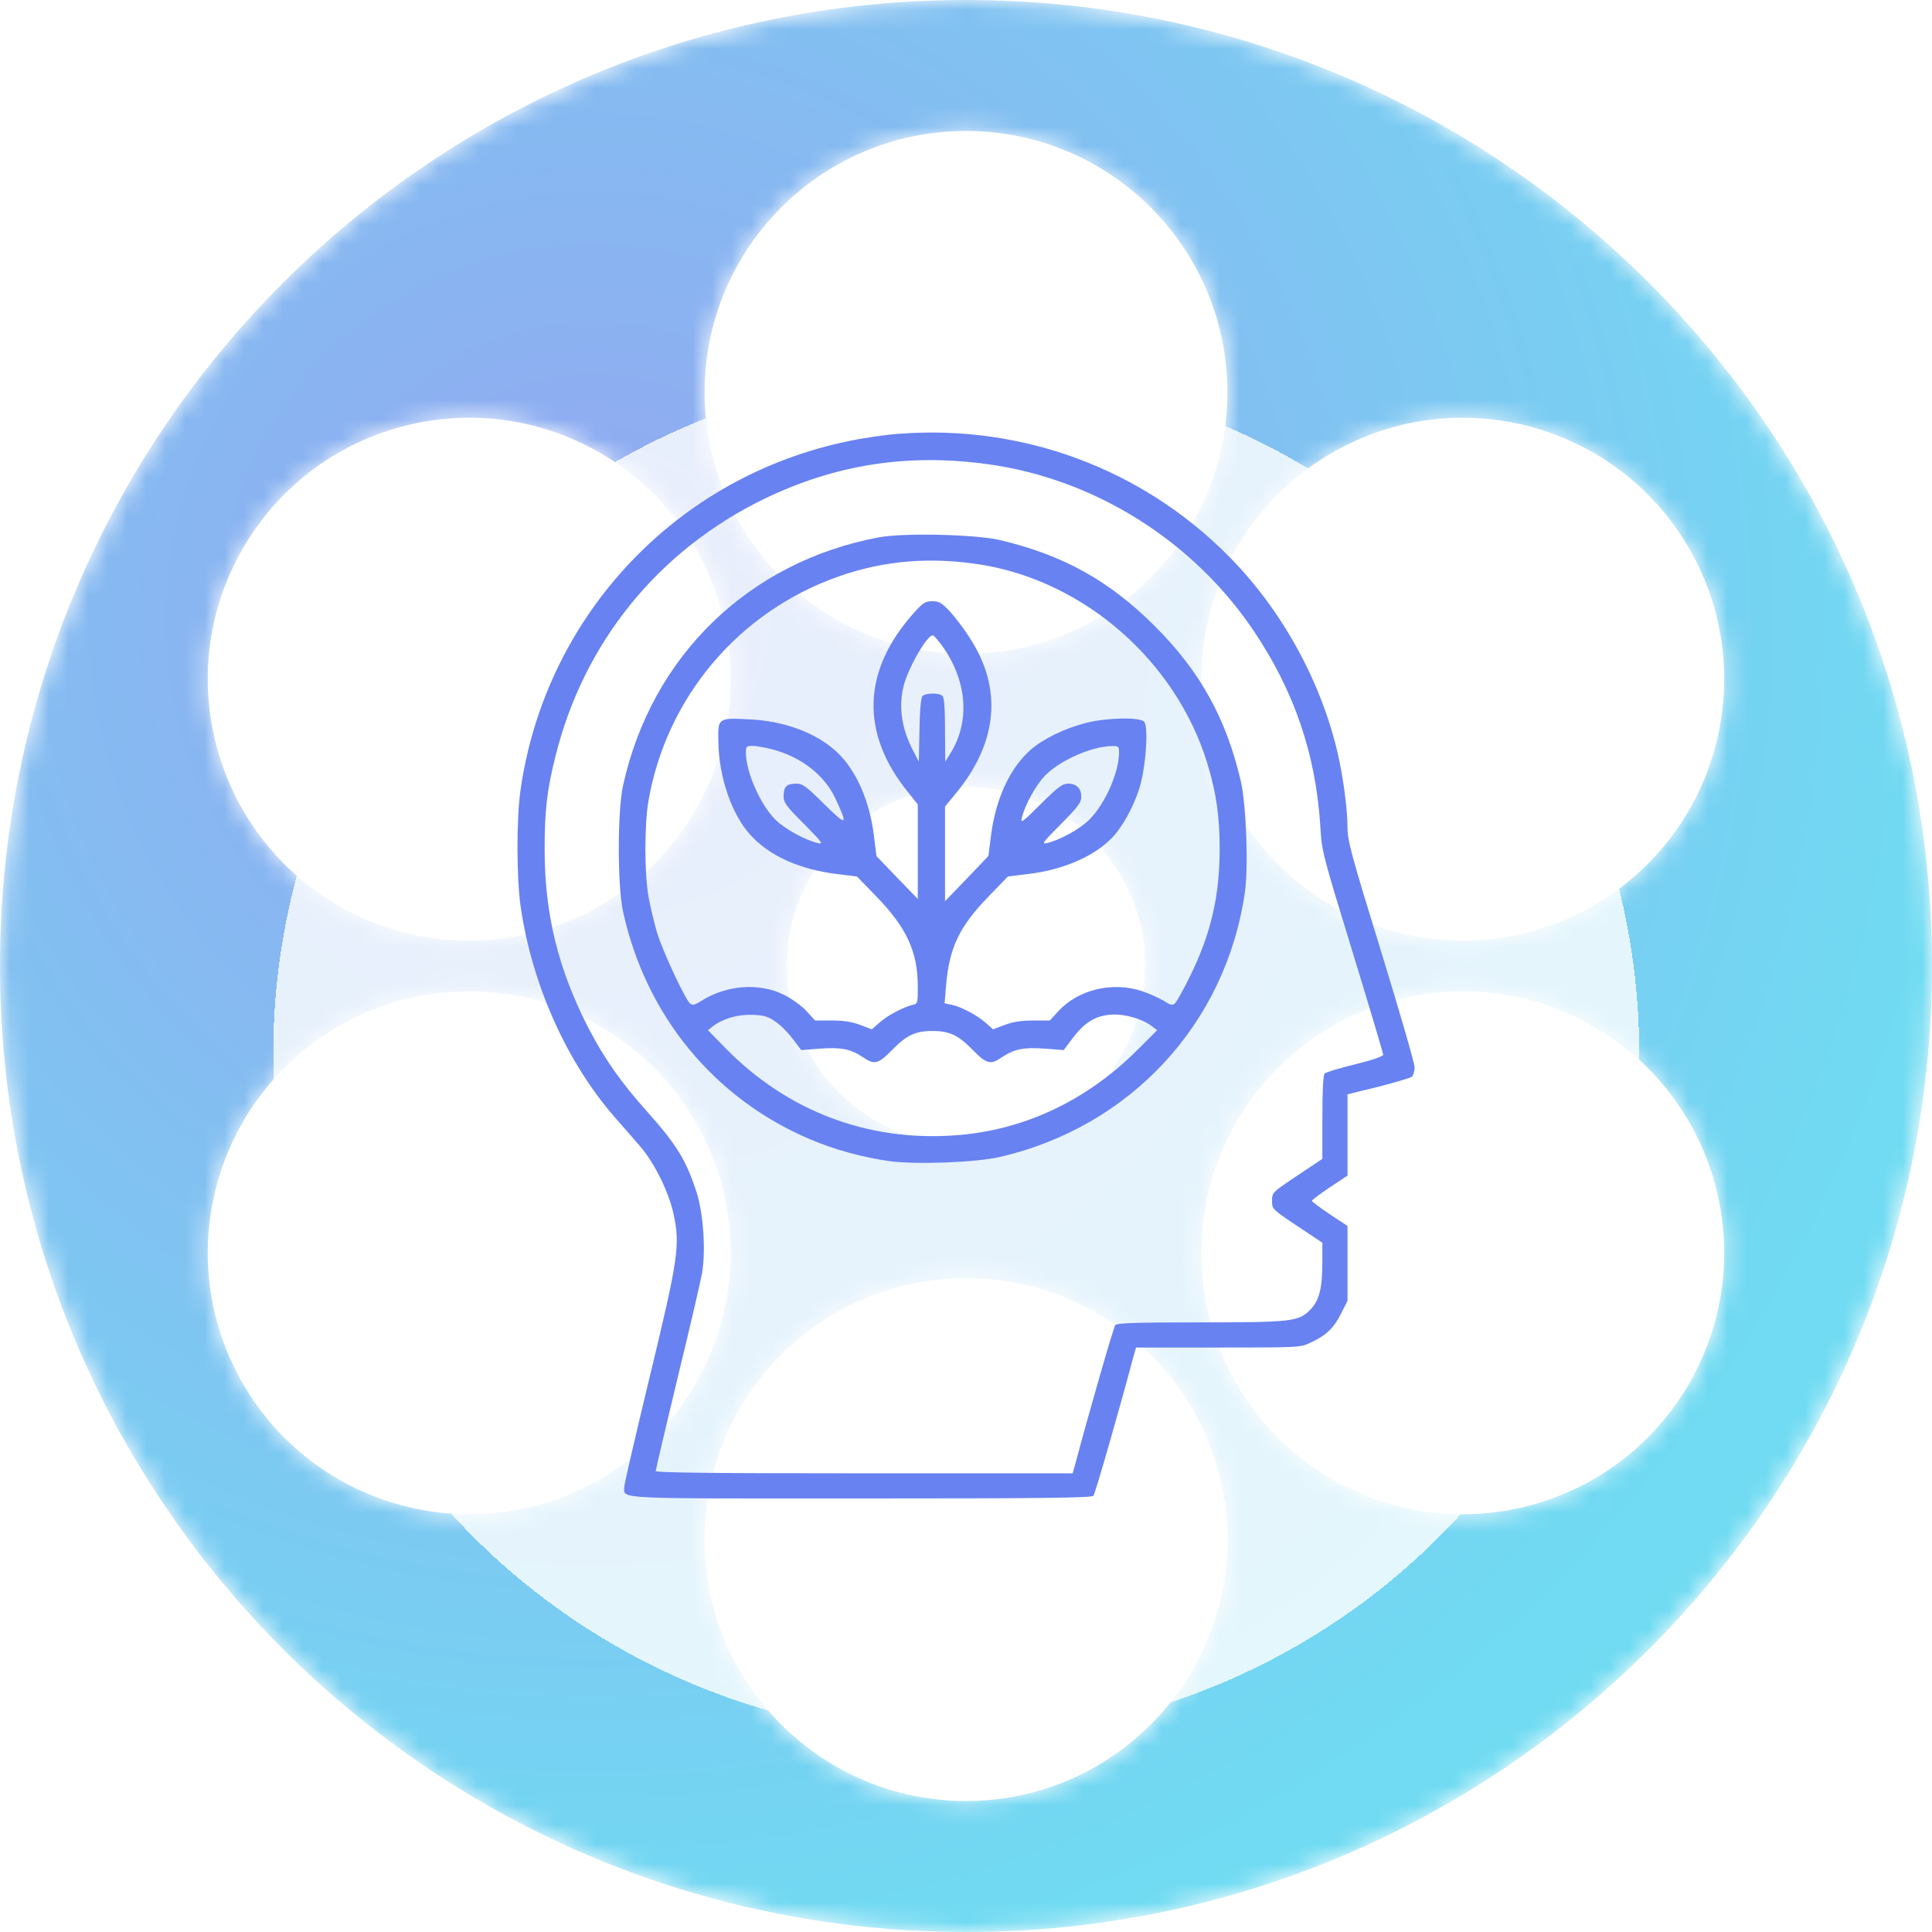
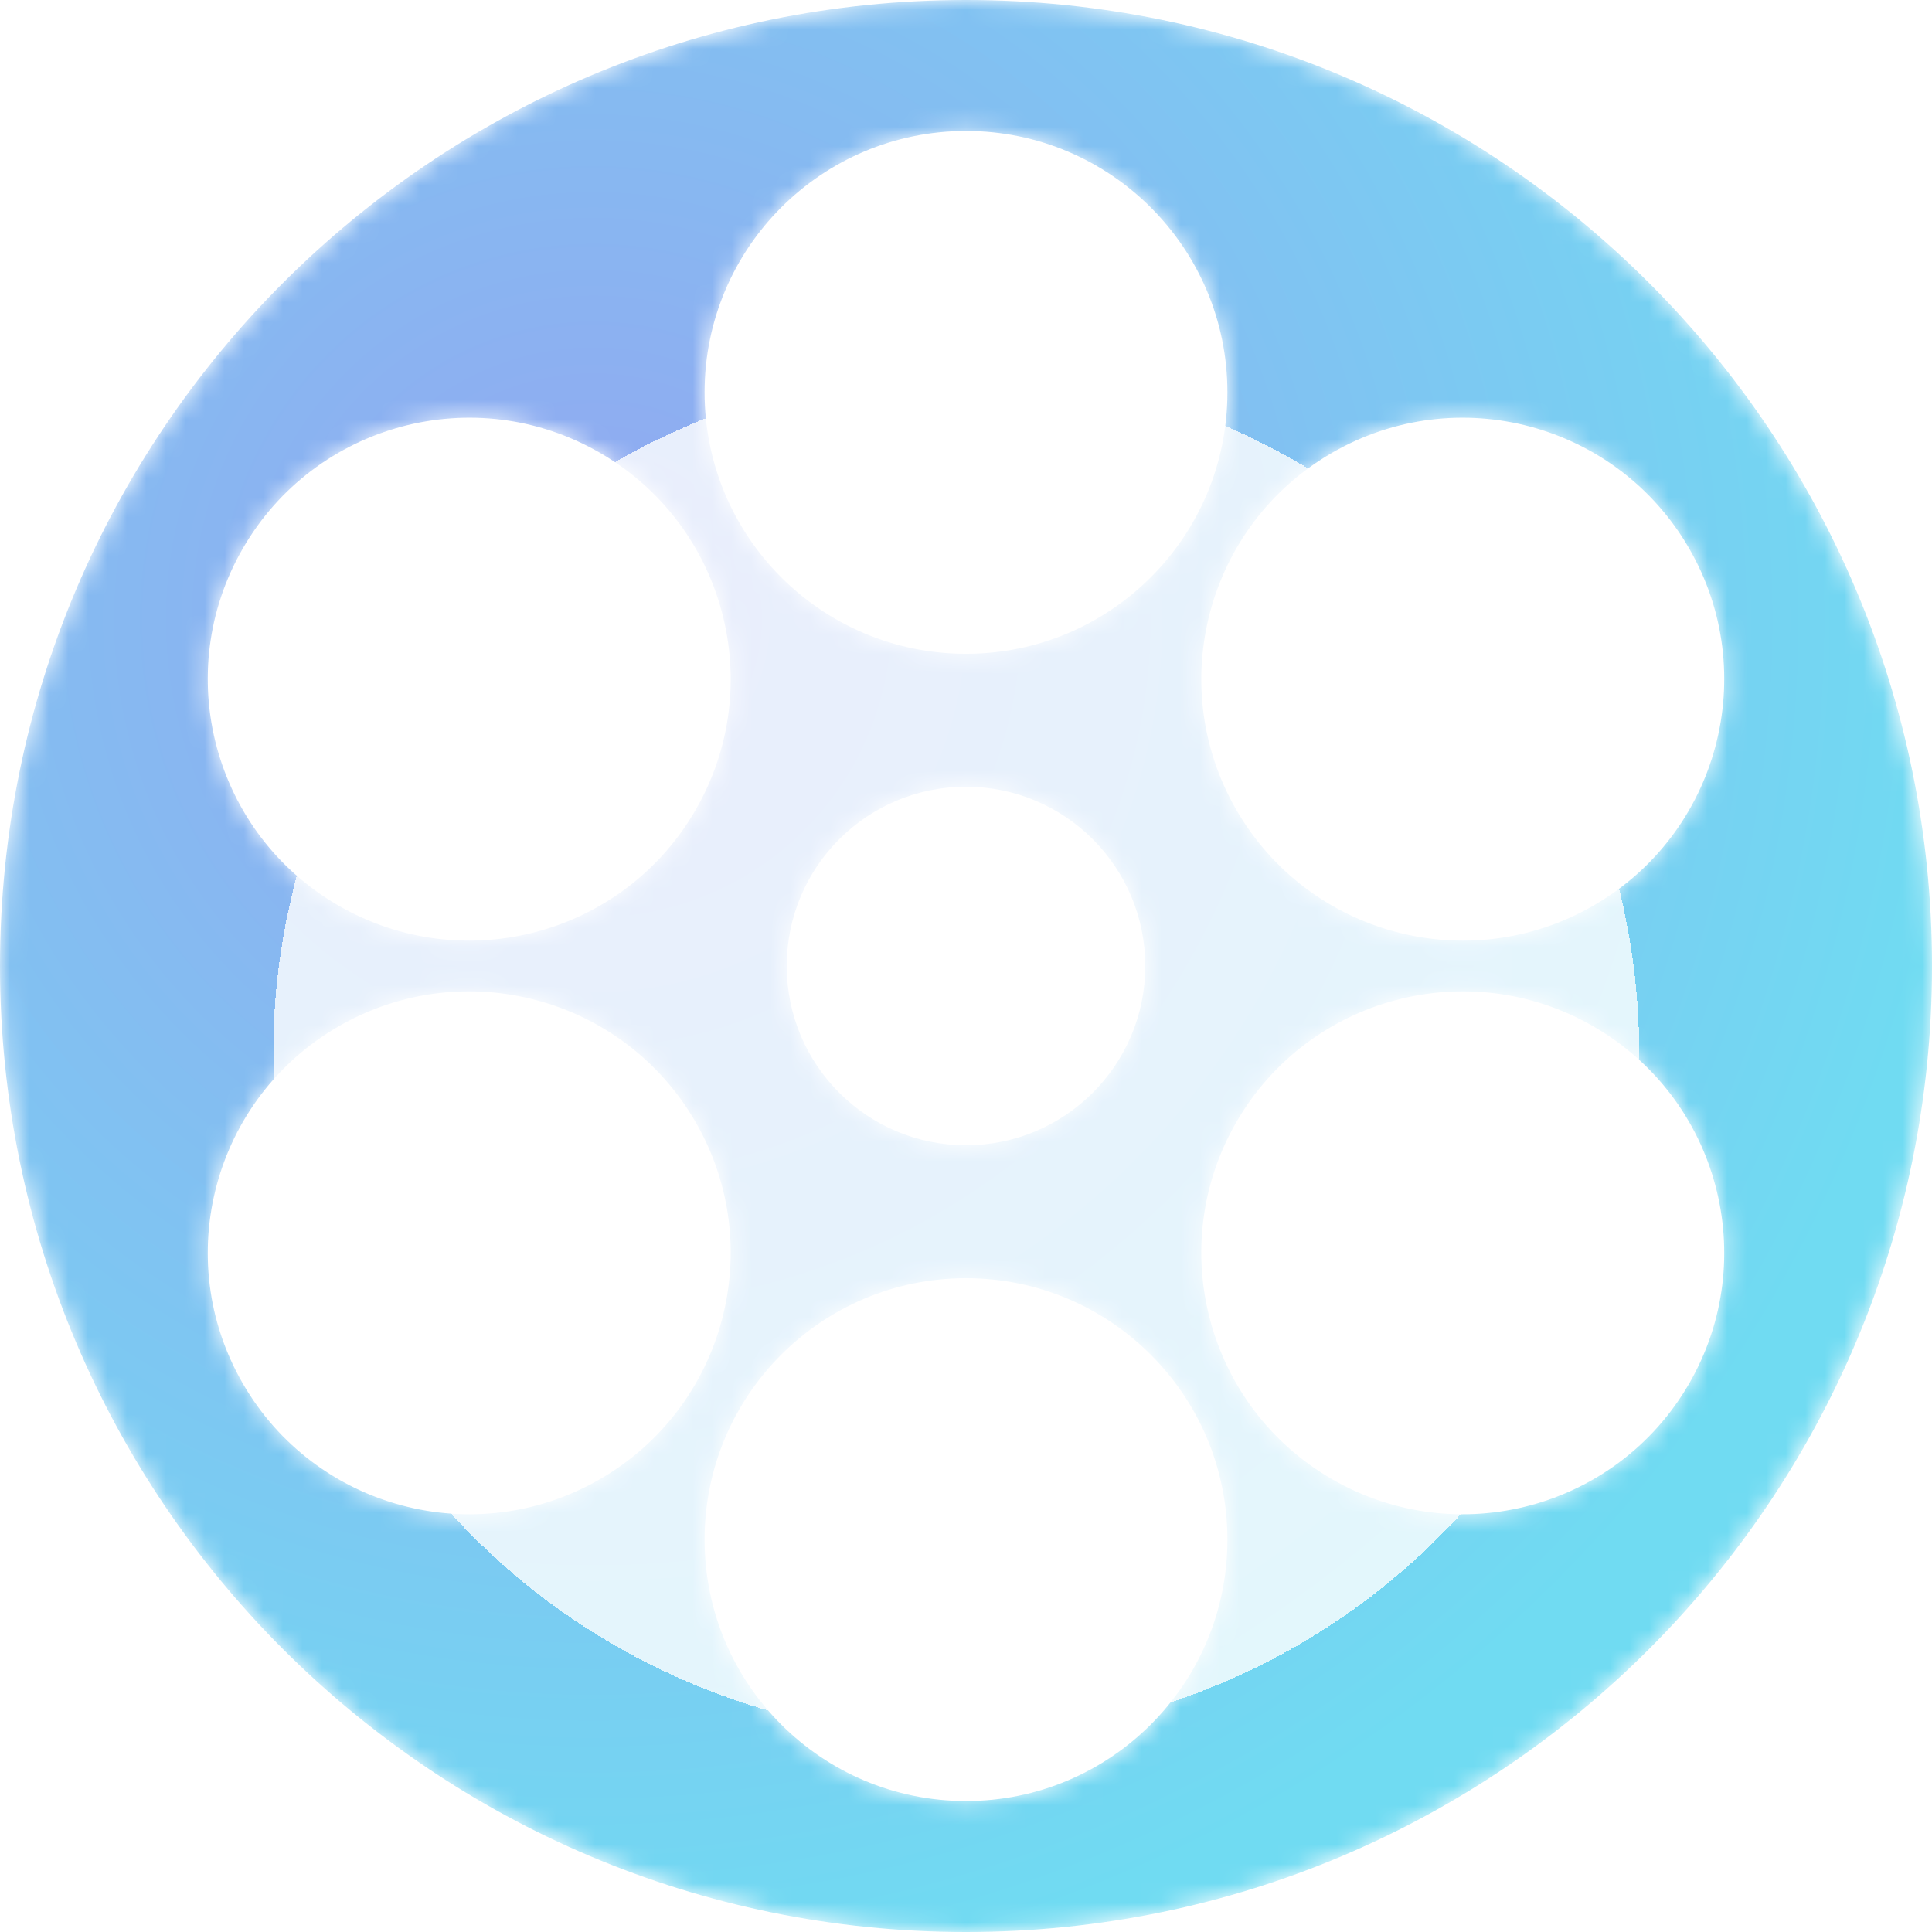
<svg xmlns="http://www.w3.org/2000/svg" width="99" height="99" viewBox="0 0 99 99" fill="none">
  <mask id="mask0_102_417" style="mask-type:luminance" maskUnits="userSpaceOnUse" x="0" y="0" width="99" height="99">
    <path d="M86.557 70.895C82.857 77.301 74.665 79.497 68.258 75.797C61.851 72.099 59.655 63.906 63.355 57.499C67.054 51.092 75.247 48.897 81.653 52.596C88.061 56.295 90.256 64.488 86.557 70.895ZM49.5 92.289C42.102 92.289 36.105 86.292 36.105 78.894C36.105 71.495 42.102 65.498 49.5 65.498C56.898 65.498 62.895 71.495 62.895 78.894C62.895 86.292 56.898 92.289 49.5 92.289ZM30.742 75.797C24.335 79.497 16.142 77.301 12.443 70.895C8.744 64.488 10.939 56.295 17.347 52.596C23.753 48.897 31.946 51.092 35.645 57.499C39.344 63.906 37.149 72.099 30.742 75.797ZM12.443 28.105C16.142 21.698 24.335 19.503 30.742 23.202C37.149 26.901 39.344 35.094 35.645 41.501C31.946 47.908 23.753 50.103 17.347 46.404C10.939 42.705 8.744 34.512 12.443 28.105ZM58.686 49.5C58.686 54.573 54.573 58.685 49.5 58.685C44.427 58.685 40.315 54.573 40.315 49.5C40.315 44.426 44.427 40.314 49.5 40.314C54.573 40.314 58.686 44.426 58.686 49.5ZM49.5 6.711C56.898 6.711 62.895 12.707 62.895 20.106C62.895 27.504 56.898 33.502 49.5 33.502C42.102 33.502 36.105 27.504 36.105 20.106C36.105 12.707 42.102 6.711 49.5 6.711ZM68.258 23.202C74.665 19.503 82.857 21.698 86.557 28.105C90.256 34.512 88.061 42.705 81.653 46.404C75.247 50.103 67.054 47.908 63.355 41.501C59.655 35.094 61.851 26.901 68.258 23.202ZM49.5 -2.88902e-06C22.162 -2.88902e-06 0 22.162 0 49.5C0 76.838 22.162 99 49.5 99C76.838 99 99 76.838 99 49.5C99 22.162 76.838 -2.88902e-06 49.5 -2.88902e-06Z" fill="white" />
  </mask>
  <g mask="url(#mask0_102_417)">
    <path d="M86.557 70.895C82.857 77.301 74.665 79.497 68.258 75.797C61.851 72.099 59.655 63.906 63.355 57.499C67.054 51.092 75.247 48.897 81.653 52.596C88.061 56.295 90.256 64.488 86.557 70.895ZM49.5 92.289C42.102 92.289 36.105 86.292 36.105 78.894C36.105 71.495 42.102 65.498 49.5 65.498C56.898 65.498 62.895 71.495 62.895 78.894C62.895 86.292 56.898 92.289 49.5 92.289ZM30.742 75.797C24.335 79.497 16.142 77.301 12.443 70.895C8.744 64.488 10.939 56.295 17.347 52.596C23.753 48.897 31.946 51.092 35.645 57.499C39.344 63.906 37.149 72.099 30.742 75.797ZM12.443 28.105C16.142 21.698 24.335 19.503 30.742 23.202C37.149 26.901 39.344 35.094 35.645 41.501C31.946 47.908 23.753 50.103 17.347 46.404C10.939 42.705 8.744 34.512 12.443 28.105ZM58.686 49.5C58.686 54.573 54.573 58.685 49.5 58.685C44.427 58.685 40.315 54.573 40.315 49.5C40.315 44.426 44.427 40.314 49.5 40.314C54.573 40.314 58.686 44.426 58.686 49.5ZM49.5 6.711C56.898 6.711 62.895 12.707 62.895 20.106C62.895 27.504 56.898 33.502 49.5 33.502C42.102 33.502 36.105 27.504 36.105 20.106C36.105 12.707 42.102 6.711 49.5 6.711ZM68.258 23.202C74.665 19.503 82.857 21.698 86.557 28.105C90.256 34.512 88.061 42.705 81.653 46.404C75.247 50.103 67.054 47.908 63.355 41.501C59.655 35.094 61.851 26.901 68.258 23.202ZM49.5 -2.88902e-06C22.162 -2.88902e-06 0 22.162 0 49.5C0 76.838 22.162 99 49.5 99C76.838 99 99 76.838 99 49.5C99 22.162 76.838 -2.88902e-06 49.5 -2.88902e-06Z" fill="url(#paint0_radial_102_417)" />
  </g>
  <g filter="url(#filter0_bd_102_417)">
    <circle cx="49" cy="50" r="35" fill="white" fill-opacity="0.8" shape-rendering="crispEdges" />
  </g>
-   <path d="M46.105 22.226C45.45 22.269 44.3 22.43 43.548 22.591C34.686 24.385 27.951 31.529 26.672 40.488C26.458 41.981 26.468 45.021 26.683 46.482C27.263 50.467 29.047 54.442 31.517 57.267C31.925 57.729 32.516 58.406 32.828 58.771C33.537 59.598 34.278 61.102 34.514 62.208C34.858 63.798 34.761 64.475 33.3 70.523C32.581 73.498 31.99 76.044 31.99 76.184C31.99 76.829 31.227 76.785 44.118 76.785C53.496 76.785 55.945 76.753 56.031 76.646C56.117 76.538 57.352 72.263 58.083 69.502L58.212 69.051H62.422C66.612 69.051 66.633 69.051 67.171 68.793C67.955 68.428 68.352 68.052 68.717 67.311L69.05 66.656V64.733V62.821L68.137 62.219C67.632 61.875 67.224 61.575 67.224 61.532C67.224 61.489 67.632 61.188 68.137 60.844L69.05 60.243V58.159V56.075L70.629 55.688C71.5 55.462 72.273 55.237 72.348 55.172C72.423 55.108 72.488 54.893 72.488 54.689C72.488 54.495 71.715 51.821 70.769 48.748C69.222 43.732 69.05 43.087 69.05 42.389C69.05 41.455 68.814 39.714 68.524 38.5C67.643 34.794 65.624 31.174 62.938 28.478C58.512 24.02 52.4 21.753 46.105 22.226ZM50.606 23.784C56.095 24.535 61.166 27.726 64.27 32.367C66.333 35.45 67.418 38.651 67.654 42.303C67.729 43.624 67.751 43.71 69.308 48.781C70.168 51.595 70.877 53.969 70.877 54.044C70.877 54.13 70.35 54.313 69.437 54.538C68.653 54.732 67.955 54.936 67.879 55.011C67.804 55.086 67.761 55.817 67.761 57.256V59.383L66.472 60.243C65.183 61.102 65.183 61.113 65.183 61.532C65.183 61.951 65.183 61.961 66.472 62.821L67.761 63.68V64.647C67.761 66.033 67.6 66.656 67.127 67.128C66.537 67.719 66.182 67.762 61.434 67.762C58.201 67.762 57.234 67.794 57.148 67.902C57.062 68.009 55.827 72.285 55.096 75.035L54.967 75.496H44.29C36.48 75.496 33.601 75.464 33.601 75.378C33.601 75.314 34.106 73.176 34.718 70.62C35.341 68.074 35.9 65.657 35.975 65.238C36.169 64.088 36.05 62.219 35.696 61.102C35.169 59.469 34.686 58.674 33.193 56.998C31.829 55.484 30.937 54.206 30.121 52.616C28.595 49.629 27.908 46.826 27.908 43.517C27.908 41.562 28.026 40.488 28.456 38.78C29.906 32.914 33.741 28.188 39.198 25.545C42.84 23.794 46.524 23.225 50.606 23.784Z" fill="#6882F1" />
-   <path d="M45.042 27.533C38.371 28.779 33.376 33.623 31.925 40.262C31.636 41.573 31.636 45.386 31.925 46.707C33.086 52.025 36.588 56.289 41.497 58.373C42.743 58.91 44.258 59.319 45.6 59.501C46.954 59.684 50.037 59.566 51.229 59.286C57.911 57.75 62.809 52.465 63.787 45.751C63.98 44.452 63.862 41.24 63.583 40.036C62.842 36.835 61.51 34.418 59.178 32.087C56.837 29.745 54.463 28.435 51.229 27.672C49.972 27.382 46.309 27.296 45.042 27.533ZM50.305 28.94C55.601 29.81 60.253 33.892 61.853 39.08C62.315 40.574 62.498 41.809 62.498 43.485C62.498 45.913 62.057 47.825 60.994 49.995C60.639 50.714 60.285 51.359 60.199 51.423C60.07 51.531 59.963 51.498 59.63 51.283C59.404 51.144 58.91 50.918 58.523 50.789C57.008 50.285 55.258 50.703 54.237 51.81L53.797 52.293H52.937C52.336 52.293 51.906 52.358 51.487 52.519L50.886 52.745L50.51 52.411C50.069 52.025 49.274 51.595 48.769 51.488L48.404 51.413L48.479 50.489C48.64 48.577 49.156 47.481 50.649 45.945L51.648 44.913L52.69 44.785C54.495 44.57 56.063 43.882 56.987 42.926C57.513 42.378 58.072 41.368 58.373 40.423C58.706 39.403 58.867 37.265 58.631 36.986C58.426 36.739 56.729 36.771 55.666 37.039C54.559 37.319 53.442 37.867 52.808 38.425C51.734 39.381 51.014 40.95 50.778 42.84L50.649 43.861L49.543 45.021L48.425 46.181V43.753V41.325L48.941 40.703C51.133 38.071 51.39 35.288 49.693 32.689C49.435 32.27 48.984 31.679 48.705 31.367C48.254 30.884 48.136 30.809 47.781 30.809C47.416 30.809 47.308 30.873 46.814 31.421C44.172 34.386 44.075 37.587 46.556 40.627L47.029 41.218V43.635V46.063L45.966 44.967L44.913 43.871L44.784 42.84C44.569 41.068 43.882 39.489 42.925 38.575C41.873 37.566 40.197 36.932 38.328 36.857C36.781 36.782 36.781 36.782 36.813 38.071C36.846 39.822 37.49 41.712 38.425 42.754C39.391 43.839 40.949 44.548 42.872 44.785L43.914 44.913L44.913 45.945C46.46 47.535 47.029 48.781 47.029 50.532C47.029 51.423 47.029 51.434 46.739 51.498C46.266 51.617 45.461 52.046 45.053 52.411L44.676 52.745L44.075 52.519C43.656 52.358 43.226 52.293 42.625 52.293H41.765L41.325 51.81C41.067 51.531 40.573 51.176 40.165 50.972C38.897 50.349 37.243 50.467 35.943 51.283C35.61 51.498 35.492 51.531 35.363 51.423C35.105 51.208 33.956 48.738 33.666 47.782C33.515 47.277 33.322 46.439 33.225 45.913C33.021 44.688 33.021 42.292 33.225 41.057C34.138 35.74 37.855 31.335 42.968 29.541C45.31 28.714 47.706 28.521 50.305 28.94ZM48.34 33.183C49.564 34.945 49.704 36.996 48.705 38.597L48.436 39.027L48.425 37.415C48.425 36.298 48.383 35.75 48.297 35.664C48.125 35.492 47.405 35.503 47.265 35.675C47.19 35.761 47.126 36.459 47.115 37.426L47.083 39.027L46.803 38.49C46.213 37.372 46.041 36.277 46.288 35.213C46.503 34.268 47.545 32.463 47.813 32.56C47.878 32.581 48.114 32.861 48.34 33.183ZM39.553 38.393C41.046 38.78 42.238 39.703 42.807 40.917C43.473 42.325 43.398 42.357 42.227 41.197C41.293 40.273 41.132 40.155 40.788 40.155C40.315 40.155 40.154 40.316 40.154 40.788C40.154 41.132 40.272 41.293 41.207 42.228C42.109 43.141 42.206 43.27 41.926 43.205C41.261 43.055 40.208 42.475 39.724 41.992C38.962 41.229 38.221 39.553 38.221 38.565C38.221 38.253 38.253 38.221 38.553 38.221C38.736 38.221 39.187 38.296 39.553 38.393ZM57.342 38.554C57.342 39.575 56.633 41.186 55.827 41.992C55.354 42.475 54.301 43.055 53.636 43.205C53.356 43.27 53.453 43.141 54.366 42.228C55.247 41.336 55.408 41.121 55.408 40.831C55.408 40.402 55.161 40.155 54.731 40.155C54.441 40.155 54.226 40.316 53.335 41.197C52.422 42.11 52.293 42.206 52.357 41.927C52.508 41.261 53.088 40.208 53.571 39.725C54.344 38.952 55.924 38.253 56.944 38.232C57.32 38.221 57.342 38.242 57.342 38.554ZM39.746 52.358C40.004 52.53 40.401 52.938 40.627 53.239L41.056 53.808L42.034 53.733C43.119 53.658 43.592 53.754 44.236 54.184C44.805 54.581 45.02 54.517 45.718 53.797C46.46 53.045 46.9 52.83 47.781 52.83C48.662 52.83 49.102 53.045 49.843 53.797C50.542 54.517 50.757 54.581 51.326 54.184C51.971 53.754 52.443 53.658 53.528 53.733L54.506 53.808L54.935 53.239C55.569 52.39 56.128 52.046 56.944 51.992C57.653 51.95 58.534 52.207 59.039 52.594L59.297 52.788L58.276 53.808C55.666 56.418 52.411 57.944 48.898 58.18C44.429 58.492 40.326 56.923 37.178 53.711L36.276 52.788L36.523 52.594C37.039 52.197 37.812 51.971 38.564 52.003C39.166 52.025 39.359 52.089 39.746 52.358Z" fill="#6882F1" />
  <defs>
    <filter id="filter0_bd_102_417" x="6" y="7" width="86" height="90" filterUnits="userSpaceOnUse" color-interpolation-filters="sRGB">
      <feFlood flood-opacity="0" result="BackgroundImageFix" />
      <feGaussianBlur in="BackgroundImageFix" stdDeviation="4" />
      <feComposite in2="SourceAlpha" operator="in" result="effect1_backgroundBlur_102_417" />
      <feColorMatrix in="SourceAlpha" type="matrix" values="0 0 0 0 0 0 0 0 0 0 0 0 0 0 0 0 0 0 127 0" result="hardAlpha" />
      <feOffset dy="4" />
      <feGaussianBlur stdDeviation="4" />
      <feComposite in2="hardAlpha" operator="out" />
      <feColorMatrix type="matrix" values="0 0 0 0 0 0 0 0 0 0 0 0 0 0 0 0 0 0 0.15 0" />
      <feBlend mode="normal" in2="effect1_backgroundBlur_102_417" result="effect2_dropShadow_102_417" />
      <feBlend mode="normal" in="SourceGraphic" in2="effect2_dropShadow_102_417" result="shape" />
    </filter>
    <radialGradient id="paint0_radial_102_417" cx="0" cy="0" r="1" gradientUnits="userSpaceOnUse" gradientTransform="translate(30.682 31.5) rotate(50.195) scale(70.292 70.292)">
      <stop stop-color="#93A6F1" />
      <stop offset="1" stop-color="#70DBF2" />
    </radialGradient>
  </defs>
</svg>